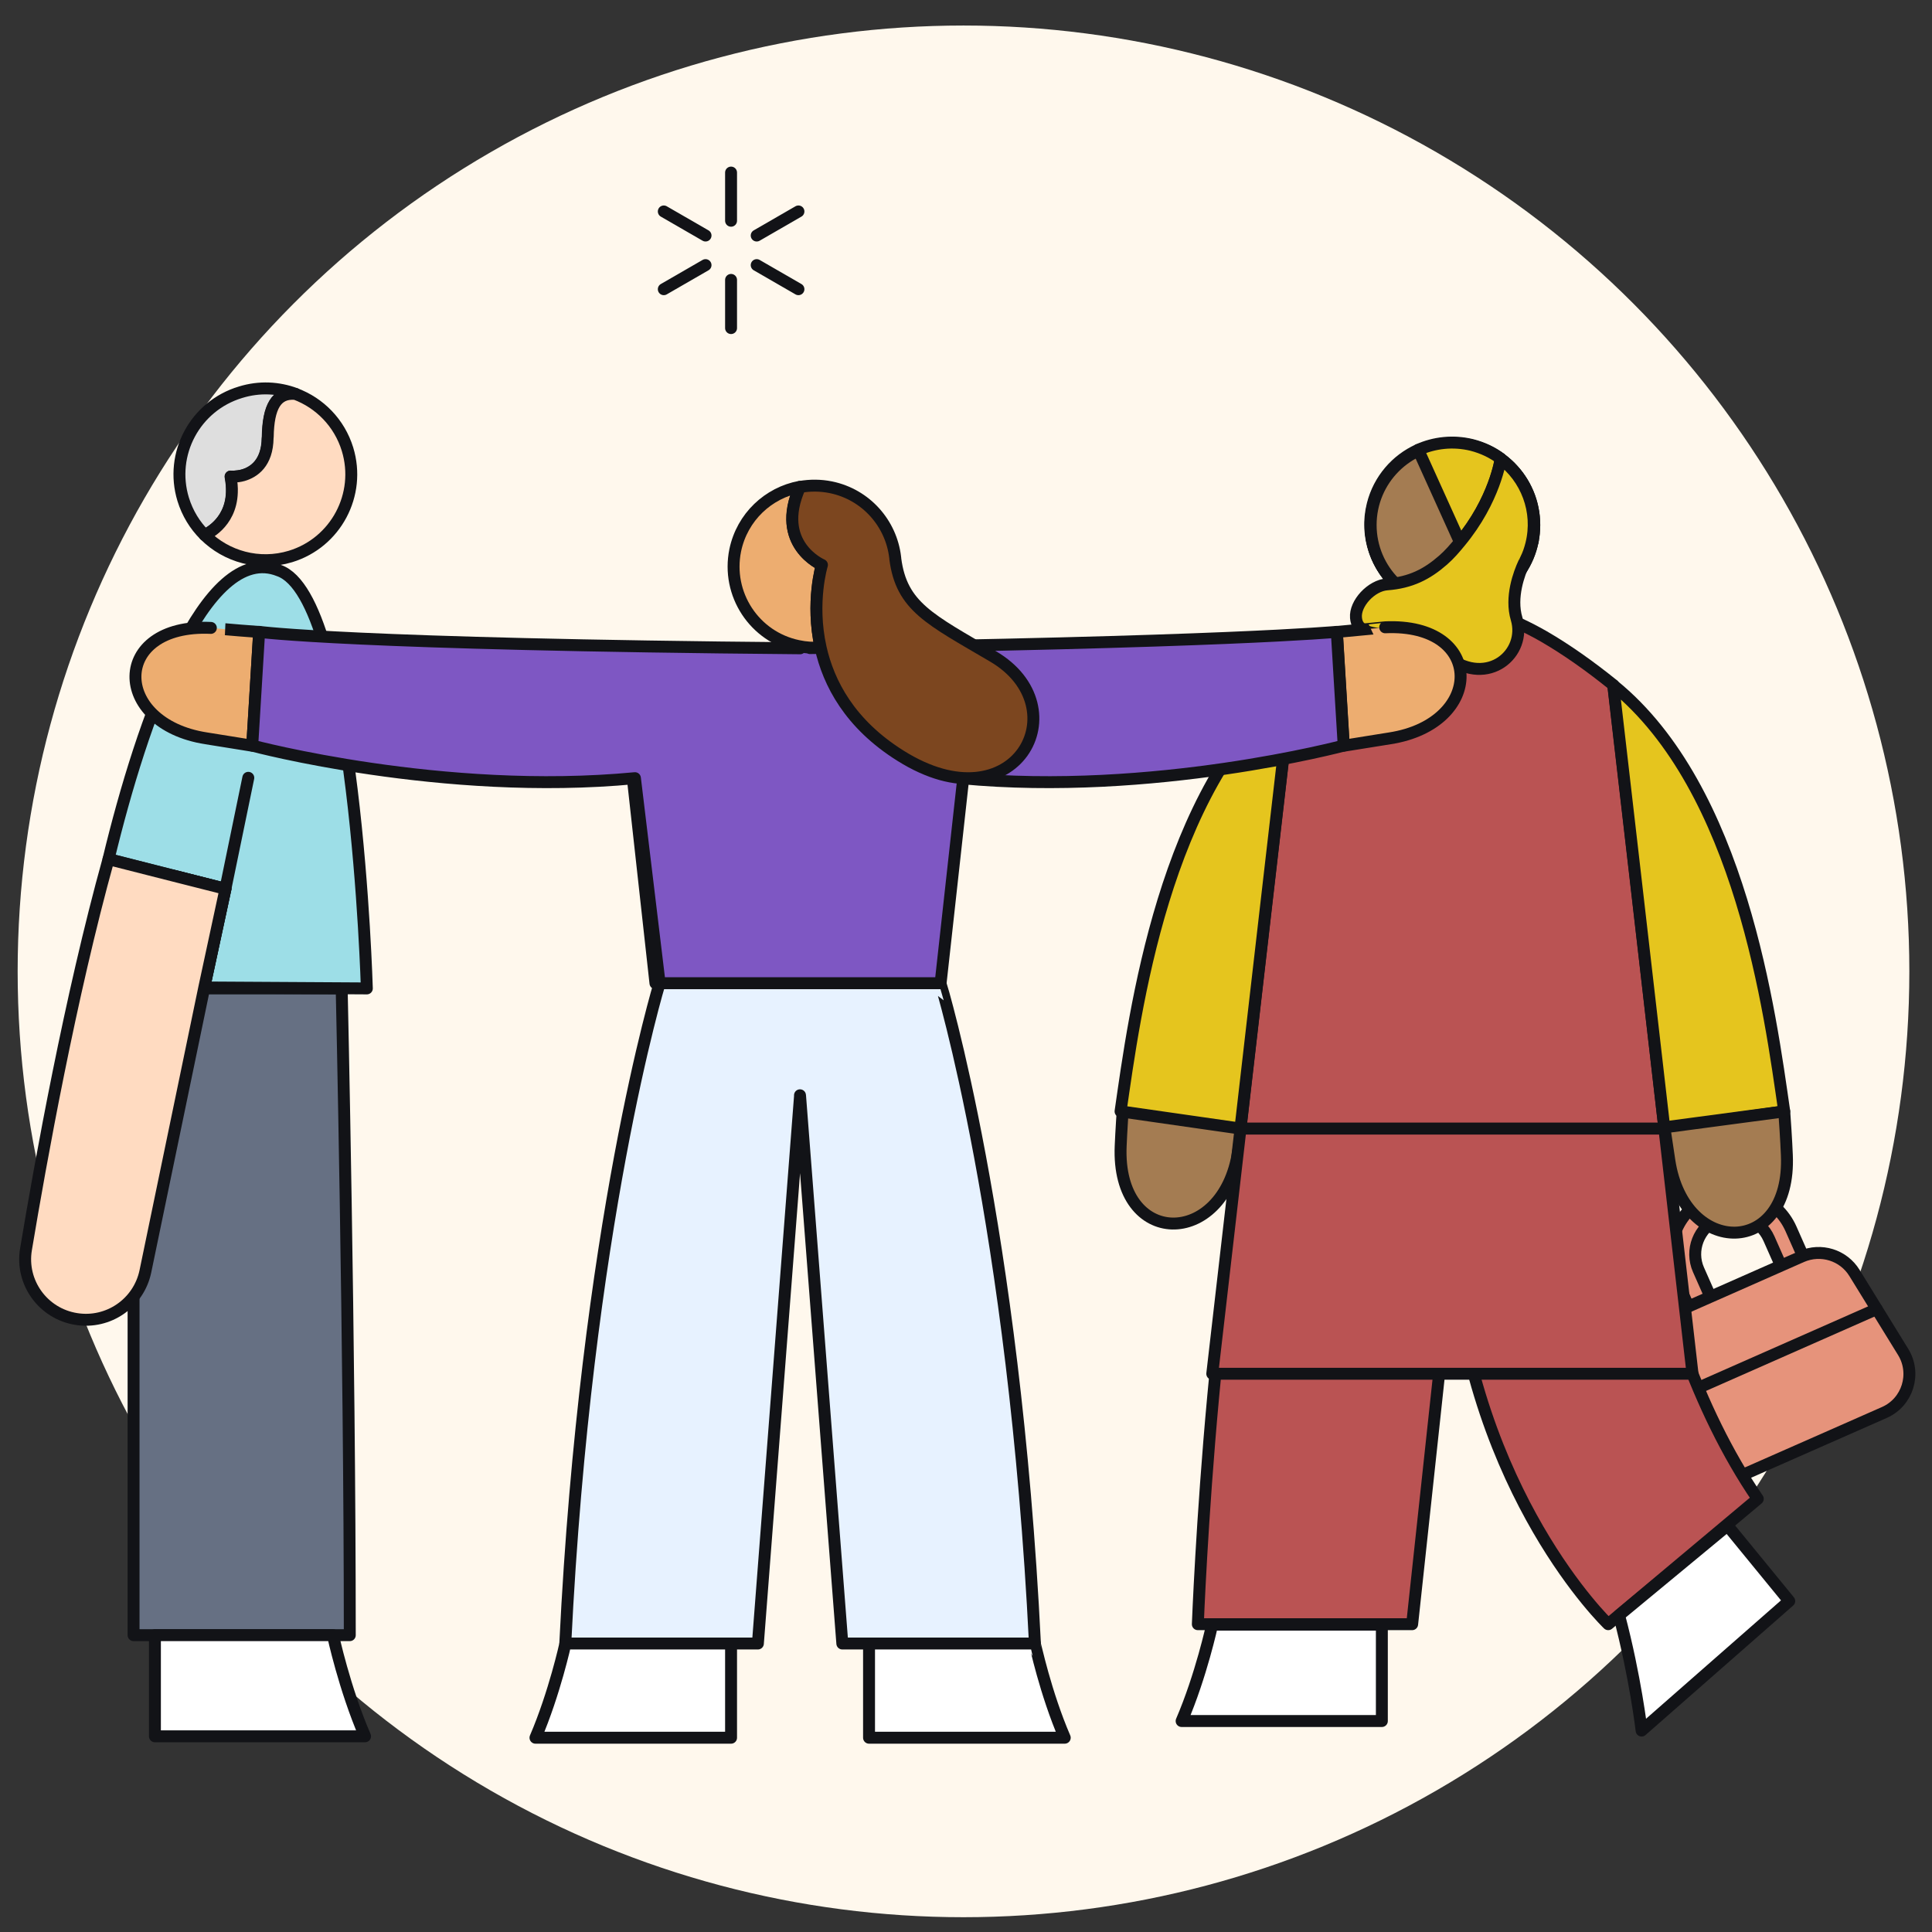
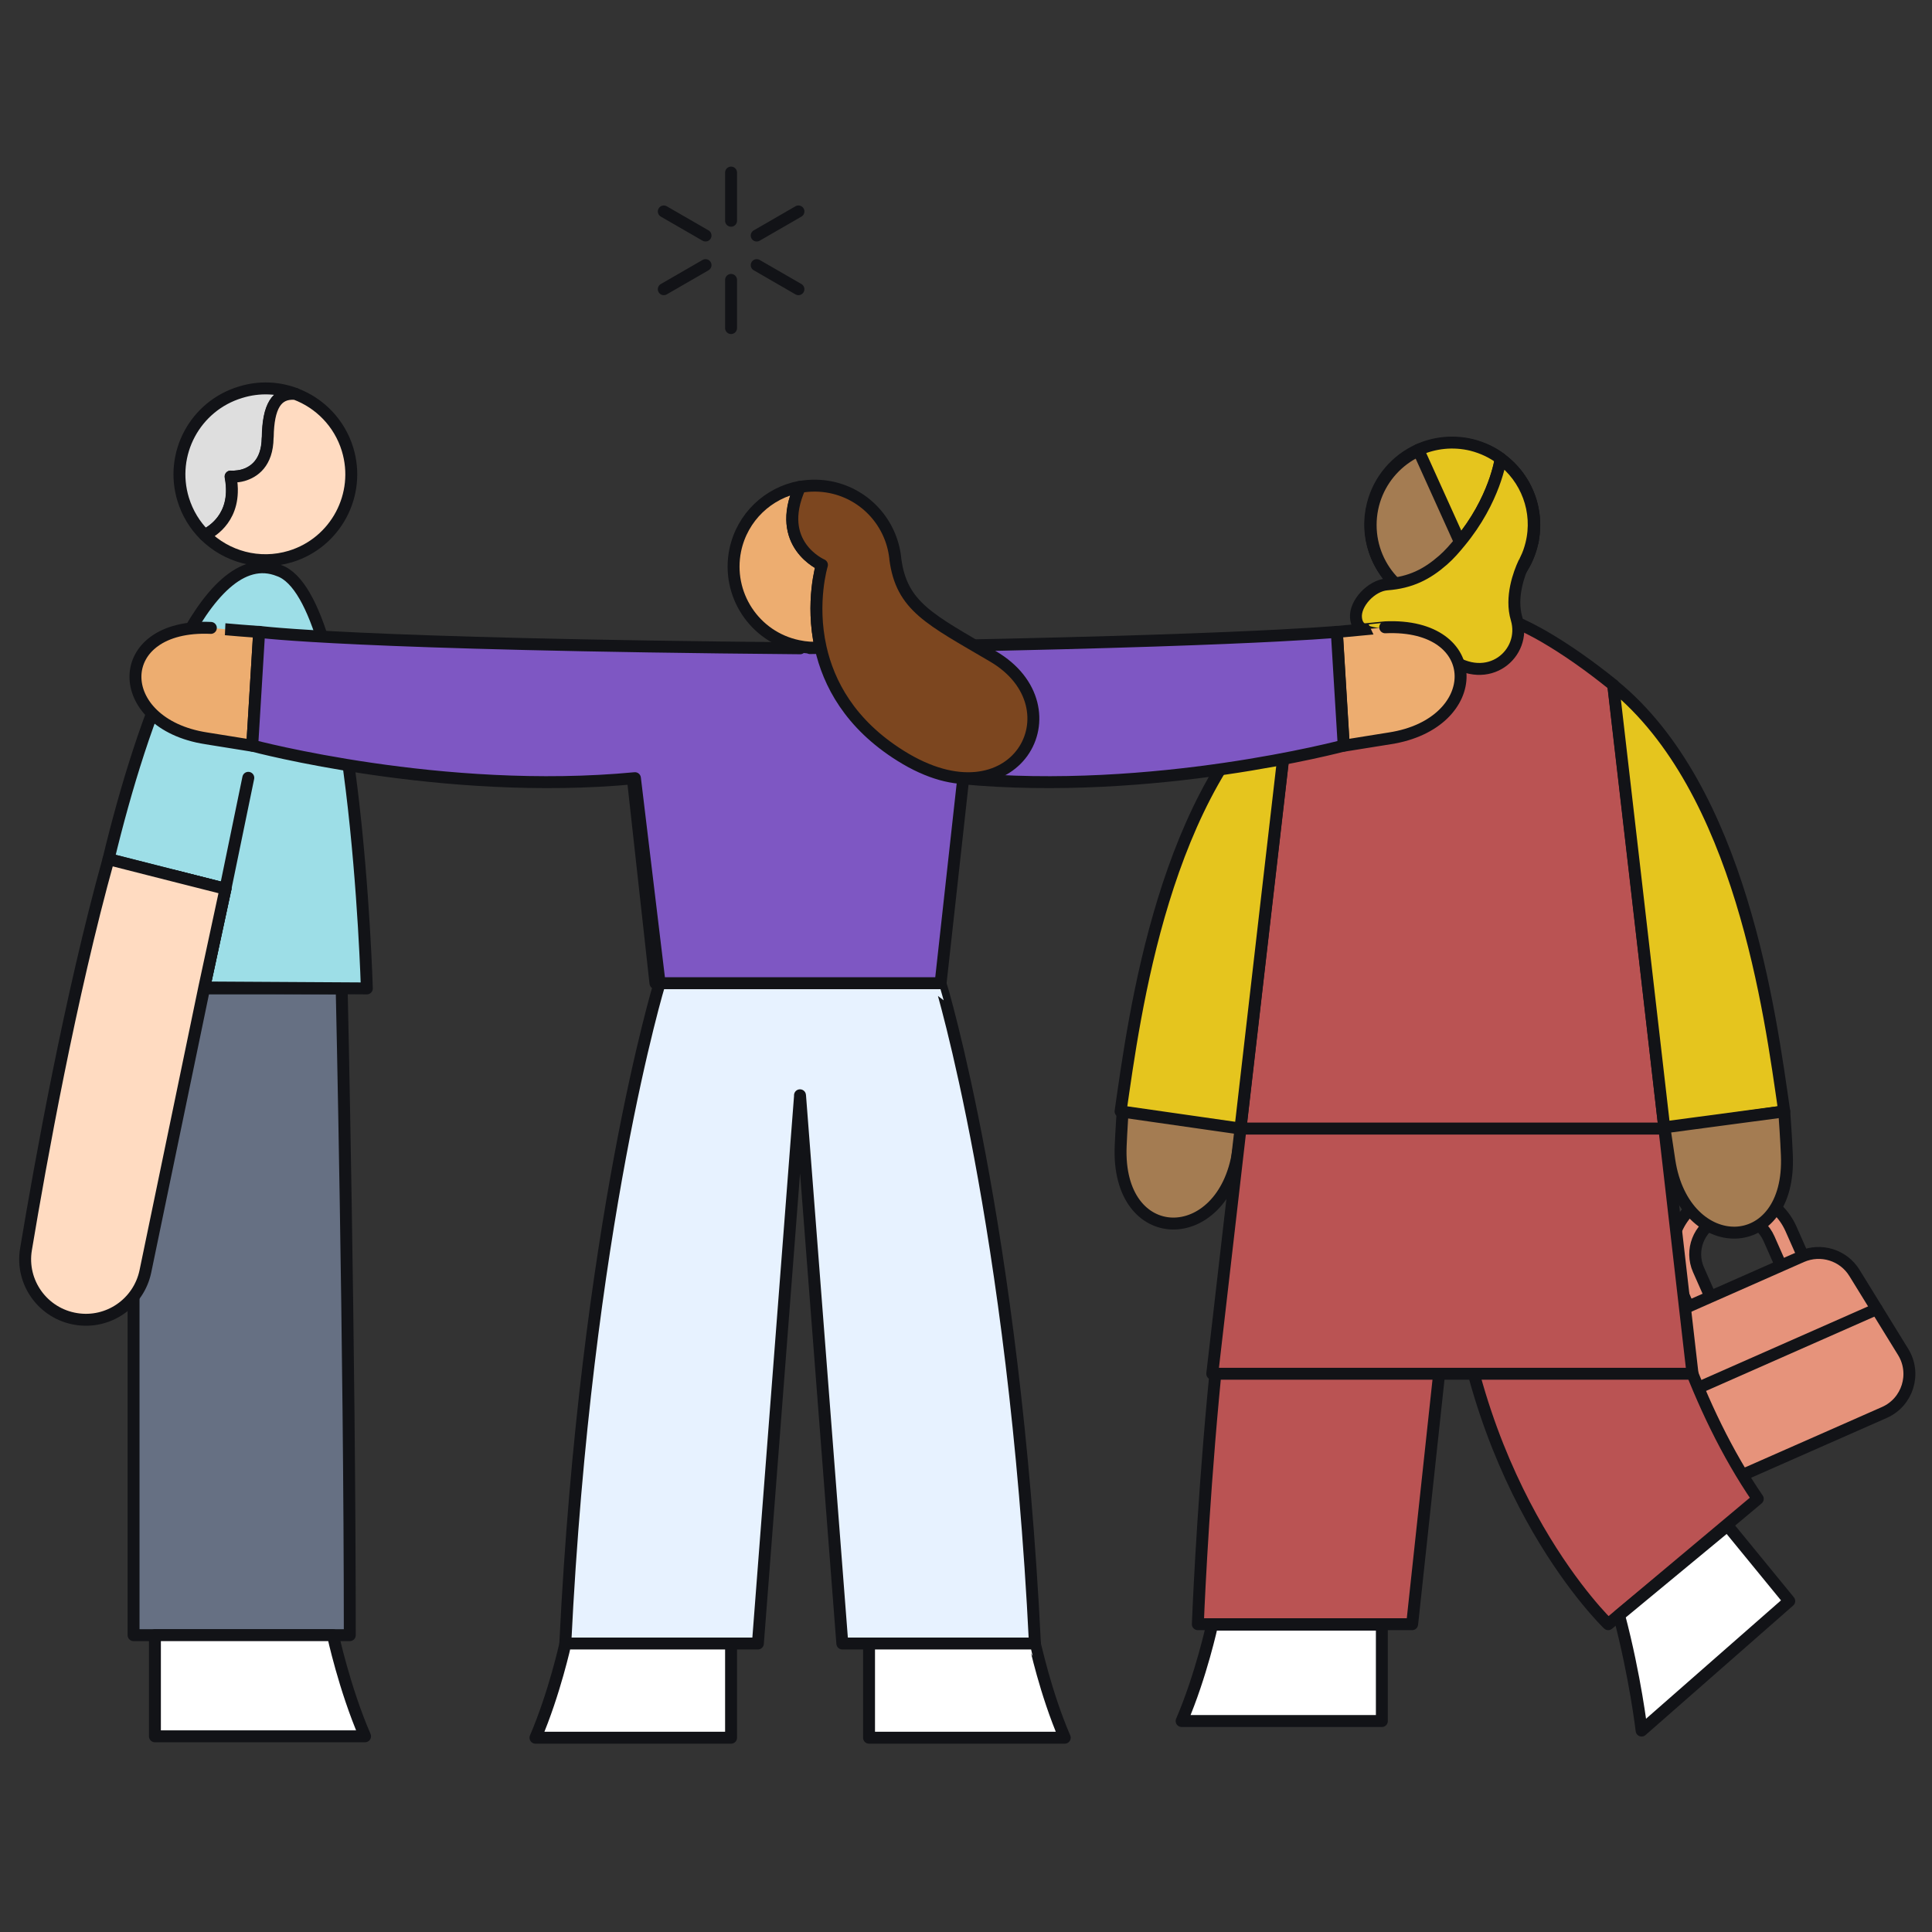
<svg xmlns="http://www.w3.org/2000/svg" version="1.1" id="Layer_1" x="0px" y="0px" viewBox="0 0 162 162" style="enable-background:new 0 0 162 162;" xml:space="preserve">
  <rect x="0" y="0" width="162" height="162" fill="#333333" stroke="none" />
  <style type="text/css">
	.st0{fill:#FFF8ED;}
	.st1{fill:#FFFFFF;stroke:#121317;stroke-linecap:round;stroke-linejoin:round;stroke-miterlimit:10;}
	.st2{fill:#A47C52;stroke:#121317;stroke-linecap:round;stroke-linejoin:round;stroke-miterlimit:10;}
	.st3{fill:#E6937B;stroke:#121317;stroke-linecap:round;stroke-linejoin:round;stroke-miterlimit:10;}
	.st4{fill:#BA5353;stroke:#121317;stroke-linecap:round;stroke-linejoin:round;stroke-miterlimit:10;}
	.st5{fill:#E5C51E;stroke:#121317;stroke-linecap:round;stroke-linejoin:round;stroke-miterlimit:10;}
	.st6{fill:#EDAD70;stroke:#121317;stroke-linecap:round;stroke-linejoin:round;stroke-miterlimit:10;}
	.st7{fill:#7E57C3;stroke:#121317;stroke-linecap:round;stroke-linejoin:round;stroke-miterlimit:10;}
	.st8{fill:#667083;stroke:#121317;stroke-linecap:round;stroke-linejoin:round;stroke-miterlimit:10;}
	.st9{fill:#9DDEE7;stroke:#121317;stroke-linecap:round;stroke-linejoin:round;stroke-miterlimit:10;}
	.st10{fill:#FFDBC1;stroke:#121317;stroke-linecap:round;stroke-linejoin:round;stroke-miterlimit:10;}
	.st11{fill:none;stroke:#121317;stroke-linecap:round;stroke-linejoin:round;stroke-miterlimit:10;}
	.st12{fill:#DEDEDE;stroke:#121317;stroke-linecap:round;stroke-linejoin:round;stroke-miterlimit:10;}
	.st13{fill:#E7F2FF;stroke:#121317;stroke-linecap:round;stroke-linejoin:round;stroke-miterlimit:10;}
	.st14{fill:#7C461F;stroke:#121317;stroke-linecap:round;stroke-linejoin:round;stroke-miterlimit:10;}
</style>
-   <circle class="st0" cx="80.79" cy="81.45" r="79.31" />
  <line class="st1" x1="61.3" y1="14.47" x2="61.3" y2="18.51" />
  <line class="st1" x1="61.3" y1="23.47" x2="61.3" y2="27.51" />
  <line class="st1" x1="55.66" y1="17.73" x2="59.16" y2="19.75" />
  <line class="st1" x1="63.45" y1="22.23" x2="66.95" y2="24.25" />
  <line class="st1" x1="55.66" y1="24.25" x2="59.16" y2="22.23" />
  <line class="st1" x1="63.45" y1="19.75" x2="66.95" y2="17.73" />
  <g>
    <path class="st2" d="M122.42,45.46c-0.41,0.51-0.88,1.02-1.41,1.51c-1.09,1.03-2.41,1.7-3.61,2.3c-1.98-1.62-2.97-4.31-2.3-6.96   c0.53-2.11,1.99-3.76,3.83-4.59L122.42,45.46z" />
    <g>
      <path class="st2" d="M103.82,96.56c0.12-0.8,0.26-1.75,0.42-2.8l-10.05-1.34c-0.17,2.31-0.22,3.67-0.22,3.67    C93.6,104.67,102.57,104.7,103.82,96.56z" />
      <g>
        <path class="st3" d="M142.9,110.06c0.51-0.22,0.74-0.82,0.52-1.33l-1-2.26c-0.72-1.63,0.02-3.54,1.65-4.26     c1.63-0.72,3.54,0.02,4.26,1.65l1,2.26c0.22,0.51,0.82,0.74,1.33,0.52c0.51-0.22,0.74-0.82,0.52-1.33l-1-2.26     c-1.17-2.65-4.27-3.85-6.92-2.68c-2.65,1.17-3.85,4.27-2.68,6.92l1,2.26C141.79,110.06,142.39,110.29,142.9,110.06z" />
      </g>
      <path class="st3" d="M146.66,123.44l11.34-5c1.96-0.86,2.7-3.26,1.58-5.08l-4.08-6.62c-0.92-1.5-2.81-2.09-4.43-1.38l-9.4,4.15    c-1.61,0.71-2.45,2.5-1.97,4.2l2.14,7.48C142.43,123.24,144.7,124.31,146.66,123.44z" />
      <line class="st1" x1="157.36" y1="109.77" x2="140.68" y2="117.13" />
      <path class="st4" d="M135.64,87.03c0,0,1.35,23.47,11.75,38.65l-12.54,10.51c0,0-11.32-10.79-13.07-31.28l-3.37,31.28h-17.97    c0,0,1.33-35.11,6.33-47.6L135.64,87.03z" />
      <path class="st1" d="M144.85,127.92l5.18,6.33l-12.38,10.86c0,0-0.52-4.49-1.89-9.67L144.85,127.92z" />
      <path class="st1" d="M128.65,44.02c0,3.79-3.07,6.86-6.86,6.86s-6.86-3.07-6.86-6.86c0-3.79,3.07-6.86,6.86-6.86    S128.65,40.23,128.65,44.02z" />
      <path class="st1" d="M115.87,136.23v8.08H99.08c1.64-3.81,2.56-8.08,2.56-8.08H115.87z" />
      <polygon class="st4" points="141.92,115.19 101.65,115.19 104.02,94.63 139.56,94.63   " />
      <path class="st4" d="M139.56,94.63h-35.54l2.45-21.26l1.84-15.93c1.97-1.6,3.92-2.98,5.82-4.07c2.73-1.56,5.33-2.49,7.66-2.49    c2.34,0,4.94,0.93,7.67,2.49c1.88,1.09,3.84,2.47,5.82,4.07l1.84,15.93L139.56,94.63z" />
      <path class="st5" d="M149.61,93.19c-1.18-8.16-3.62-27.05-14.34-35.74l1.84,15.92l2.45,21.26L149.61,93.19z" />
      <path class="st5" d="M93.96,93.19c1.18-8.16,3.62-27.05,14.34-35.74l-1.84,15.92l-2.45,21.26L93.96,93.19z" />
      <path class="st2" d="M128.65,44.02c0,3.79-3.07,6.86-6.86,6.86c-3.79,0-6.86-3.07-6.86-6.86c0-3.79,3.07-6.86,6.86-6.86    C125.58,37.16,128.65,40.23,128.65,44.02z" />
      <path class="st5" d="M122.42,45.46l-3.5-7.74c1.36-0.61,2.93-0.79,4.49-0.41c0.9,0.23,1.73,0.62,2.43,1.15    C125.84,38.47,125.37,41.91,122.42,45.46z" />
      <path class="st5" d="M121.44,55.14c-3.84-2.85-7.56-1.07-7.74-3.35c-0.1-1.2,1.29-2.69,2.6-2.79c1.99-0.15,3.35-0.85,4.7-2.03    c0.55-0.48,1-1.01,1.41-1.51c2.95-3.55,3.42-6.99,3.42-6.99c2.16,1.6,3.26,4.4,2.57,7.16c-0.11,0.44-0.26,0.88-0.46,1.27    c0,0.01-0.01,0.02-0.02,0.04c-0.02,0.06-0.08,0.17-0.15,0.3c-0.37,0.8-1.15,2.83-0.6,4.65C128.03,54.79,124.78,57.62,121.44,55.14    z" />
      <path class="st5" d="M128.53,45.34c0,0-0.01,0.02-0.02,0.06" />
      <path class="st2" d="M139.98,97.33c-0.12-0.8-0.26-1.75-0.42-2.8l10.05-1.34c0.17,2.31,0.22,3.67,0.22,3.67    C150.2,105.43,141.23,105.46,139.98,97.33z" />
    </g>
    <path class="st6" d="M112.1,52.99l0.58,9.54c1.03-0.16,3.07-0.5,3.86-0.62c7.95-1.23,8-9.69-0.39-9.31   C116.15,52.6,114.75,52.75,112.1,52.99z" />
    <path class="st7" d="M52.89,63.71l2.07,18.73h23.55l2.07-17.19c16.12,1.54,32.09-2.73,32.09-2.73l-0.58-9.54   c0,0-9.62,0.91-45.36,1.38" />
    <path class="st8" d="M28.65,82.88c0,0,0.68,29.9,0.68,54.23H11.2l0-54.23L28.65,82.88z" />
    <path class="st1" d="M6.46,105.45" />
    <path class="st1" d="M6.57,124.56" />
    <path class="st9" d="M14.44,73.4l4.46,1.13l-1.78,8.27l13.64,0.08c0,0-0.94-32.83-7.37-35.04c-6.23-2.5-11.49,12.57-14.29,24.2   L14.44,73.4z" />
    <polygon class="st1" points="11.2,82.76 17.12,82.8 18.9,74.53 14.44,73.4  " />
    <path class="st1" d="M27.92,137.11c0,0,0.96,4.48,2.69,8.48H12.99v-8.48H27.92z" />
    <polyline class="st1" points="20.82,65.22 18.9,74.53 18.9,74.53  " />
    <path class="st10" d="M6.4,110.6L6.4,110.6c2.69,0.43,5.23-1.33,5.79-3.99l4.94-23.81l1.78-8.27l-4.46-1.13L9.1,72.04   c-3.2,11.51-5.7,25.4-6.92,32.71C1.71,107.53,3.61,110.16,6.4,110.6z" />
-     <path class="st11" d="M70.13,36.84" />
    <g>
      <path class="st12" d="M15.36,41.87c0.36,1.17,0.99,2.19,1.8,2.99c0,0,2.19-0.88,2.3-3.56c0.01-0.41-0.02-0.85-0.11-1.34    c0,0,0.47,0.04,1.05-0.11c0.89-0.25,2.03-0.99,2.06-3.13c0-0.03,0-0.06,0.01-0.08c0.04-2.51,0.71-3.75,2.32-3.61    c-1.43-0.54-3.04-0.63-4.62-0.14C16.35,34.04,14.2,38.07,15.36,41.87z" />
      <path class="st10" d="M17.16,44.86c1.82,1.82,4.56,2.6,7.2,1.8c3.8-1.16,5.94-5.19,4.78-8.99c-0.68-2.22-2.35-3.89-4.37-4.64    c-1.61-0.14-2.28,1.1-2.32,3.61c0,0.02,0,0.05-0.01,0.08c-0.03,2.13-1.17,2.87-2.06,3.13c-0.58,0.16-1.05,0.11-1.05,0.11    c0.09,0.49,0.13,0.93,0.11,1.34C19.35,43.98,17.16,44.86,17.16,44.86z" />
    </g>
    <path class="st6" d="M21.73,52.99l-0.58,9.54c-1.03-0.16-3.07-0.5-3.86-0.62c-7.95-1.23-8-9.63,0.39-9.26   C17.68,52.65,19.47,52.83,21.73,52.99z" />
    <path class="st13" d="M86.78,137.81H70.63l-3.54-45.88l-0.01-0.09v0.09l-3.53,45.88H47.4c1.72-35.1,7.91-55.37,7.91-55.37h23.55   C78.86,82.44,85.05,102.71,86.78,137.81z" />
    <path class="st1" d="M61.3,137.81v7.9H44.9c1.6-3.73,2.51-7.9,2.51-7.9H61.3z" />
    <path class="st1" d="M89.28,145.71H72.87v-7.9h13.91C86.78,137.81,87.67,141.98,89.28,145.71z" />
    <path class="st7" d="M80.94,63.71l-2.07,18.73H55.31l-2.07-17.19c-16.12,1.54-32.09-2.73-32.09-2.73l0.58-9.54   c0,0,7.6,1.05,45.36,1.38" />
    <g>
      <path class="st6" d="M68.81,54.3c-0.62,0.04-1.24,0.01-1.88-0.13c-3.68-0.76-6.03-4.36-5.28-8.03c0.58-2.79,2.78-4.83,5.42-5.32    c-2.17,4.82,1.84,6.54,1.84,6.54S67.96,50.49,68.81,54.3z" />
      <path class="st14" d="M75.51,63.37c-4.25-2.66-6.03-6.08-6.7-9.07c-0.85-3.81,0.11-6.93,0.11-6.93s-4.01-1.72-1.84-6.54    c0.84-0.15,1.72-0.15,2.6,0.03c2.95,0.61,5.05,3.04,5.38,5.87c0.01,0.04,0.01,0.08,0.01,0.12c0.52,4.01,2.89,5.07,8.18,8.18    C90.58,59.31,85.16,69.43,75.51,63.37z" />
    </g>
  </g>
</svg>